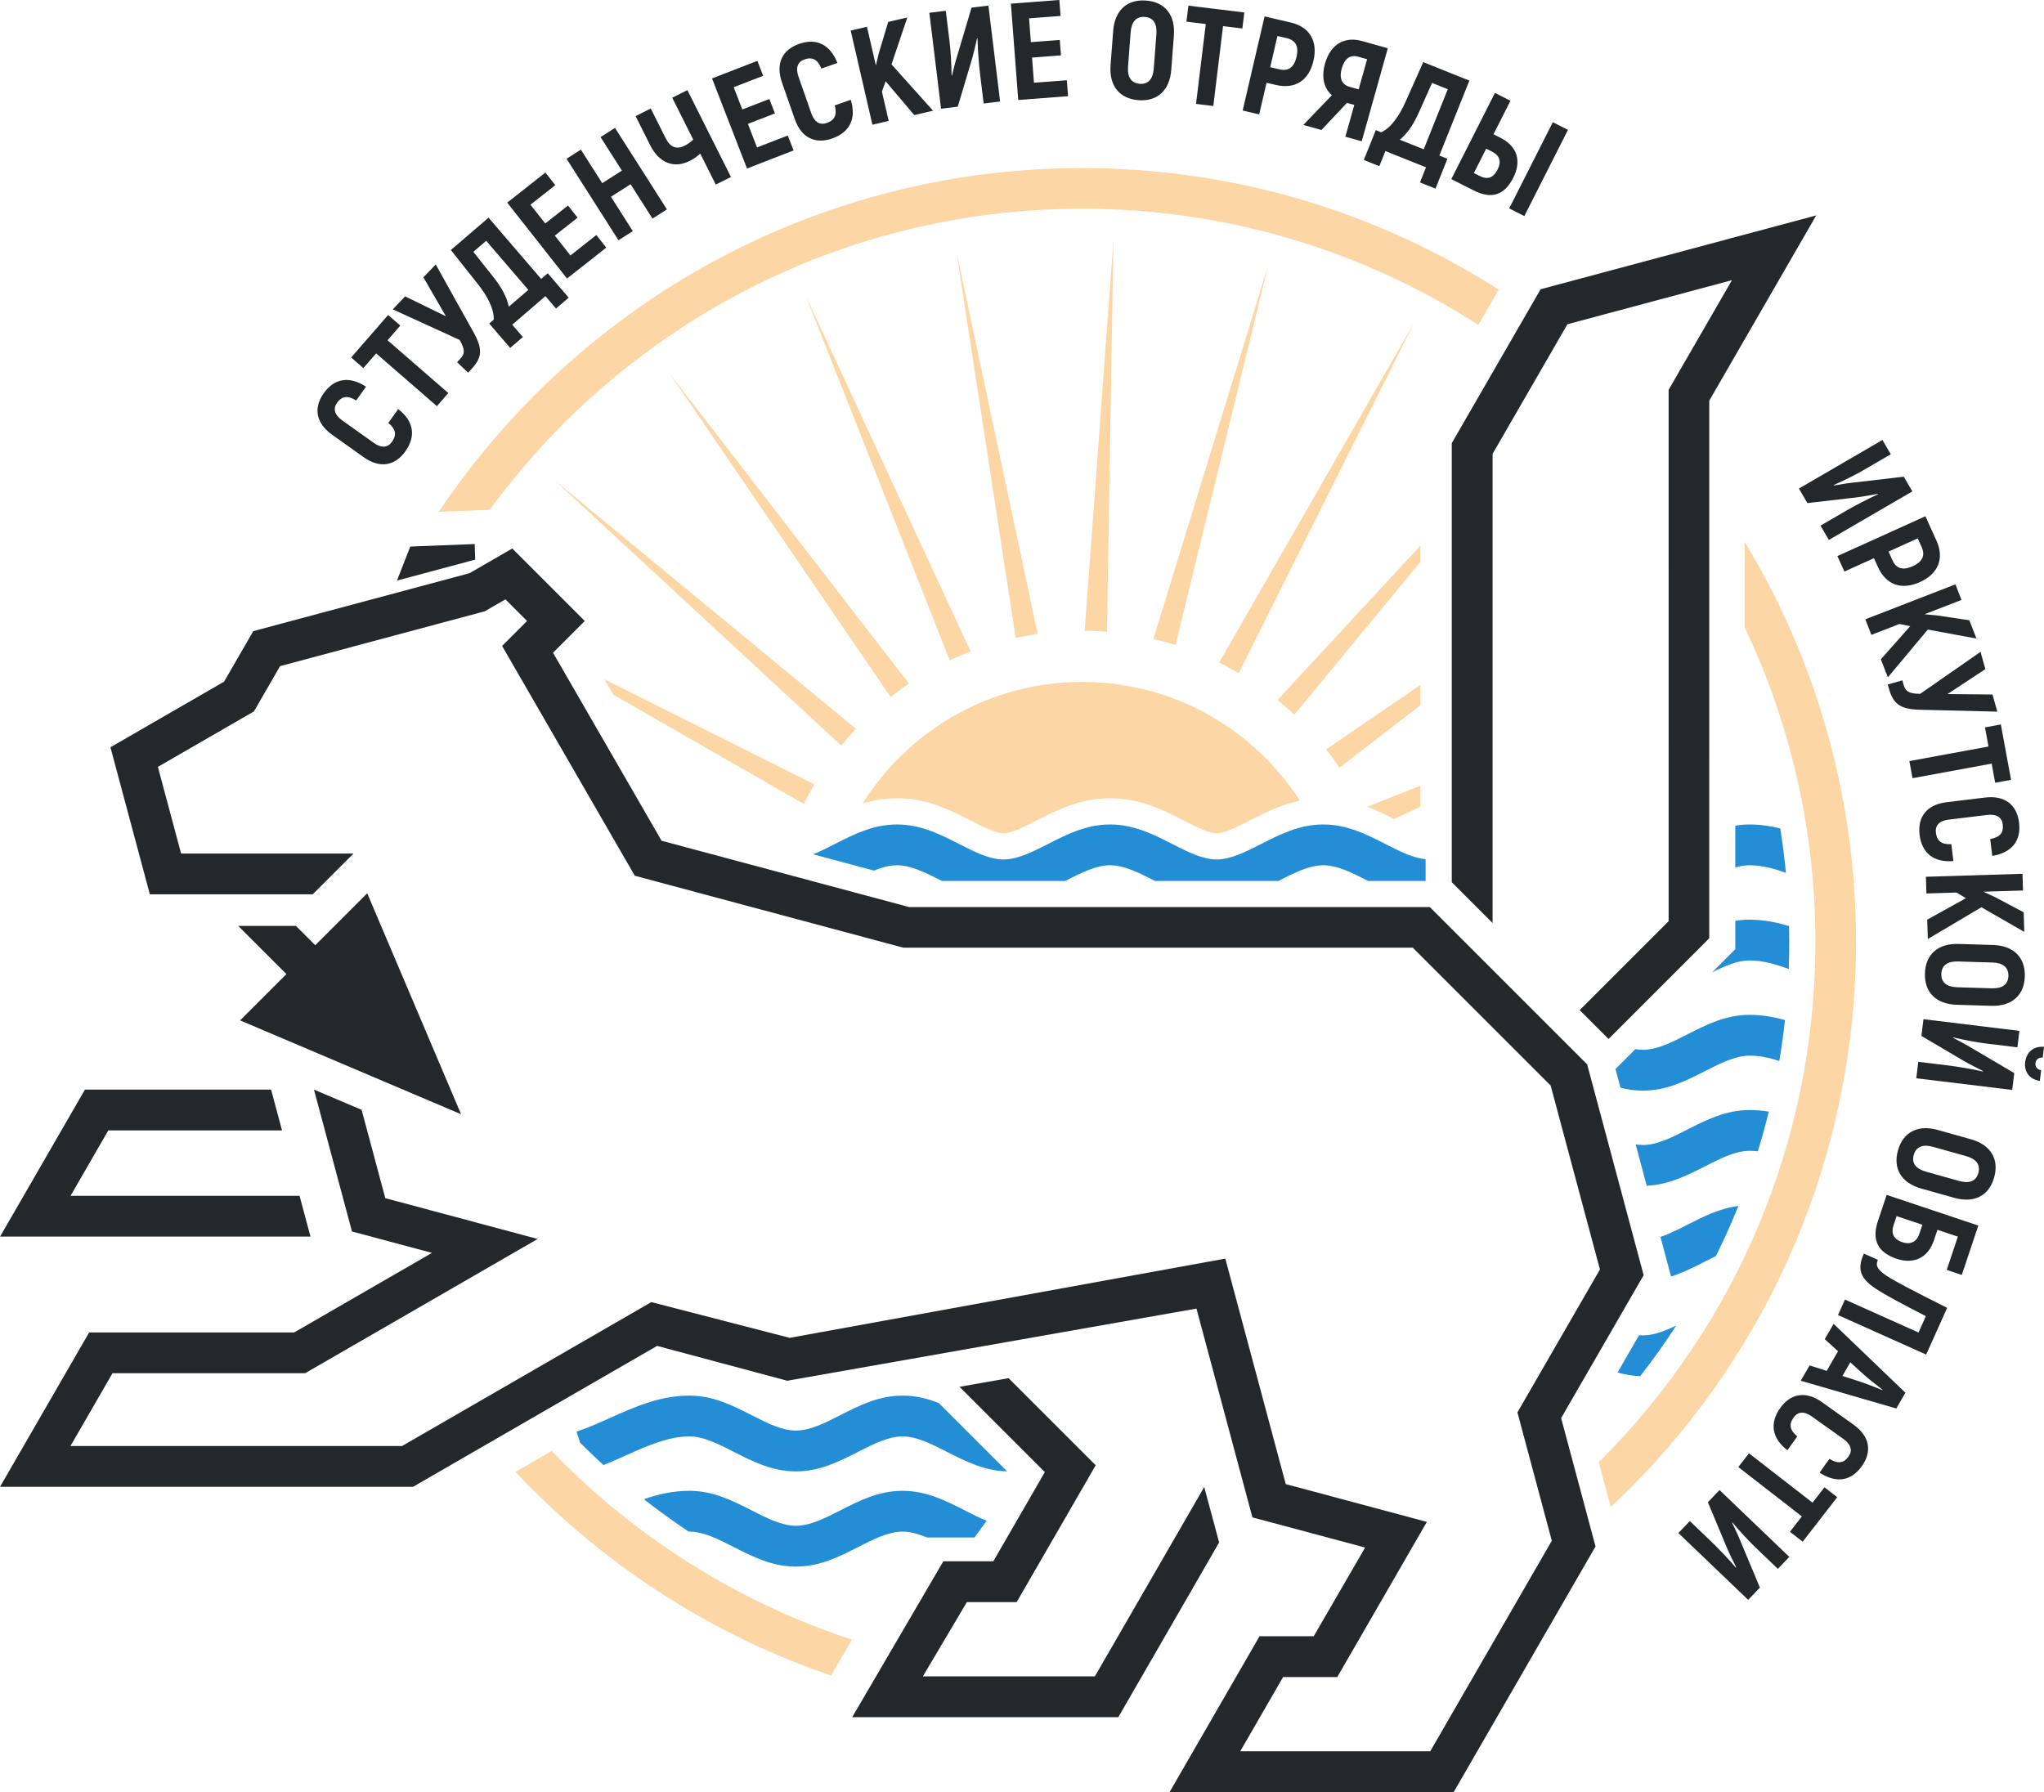
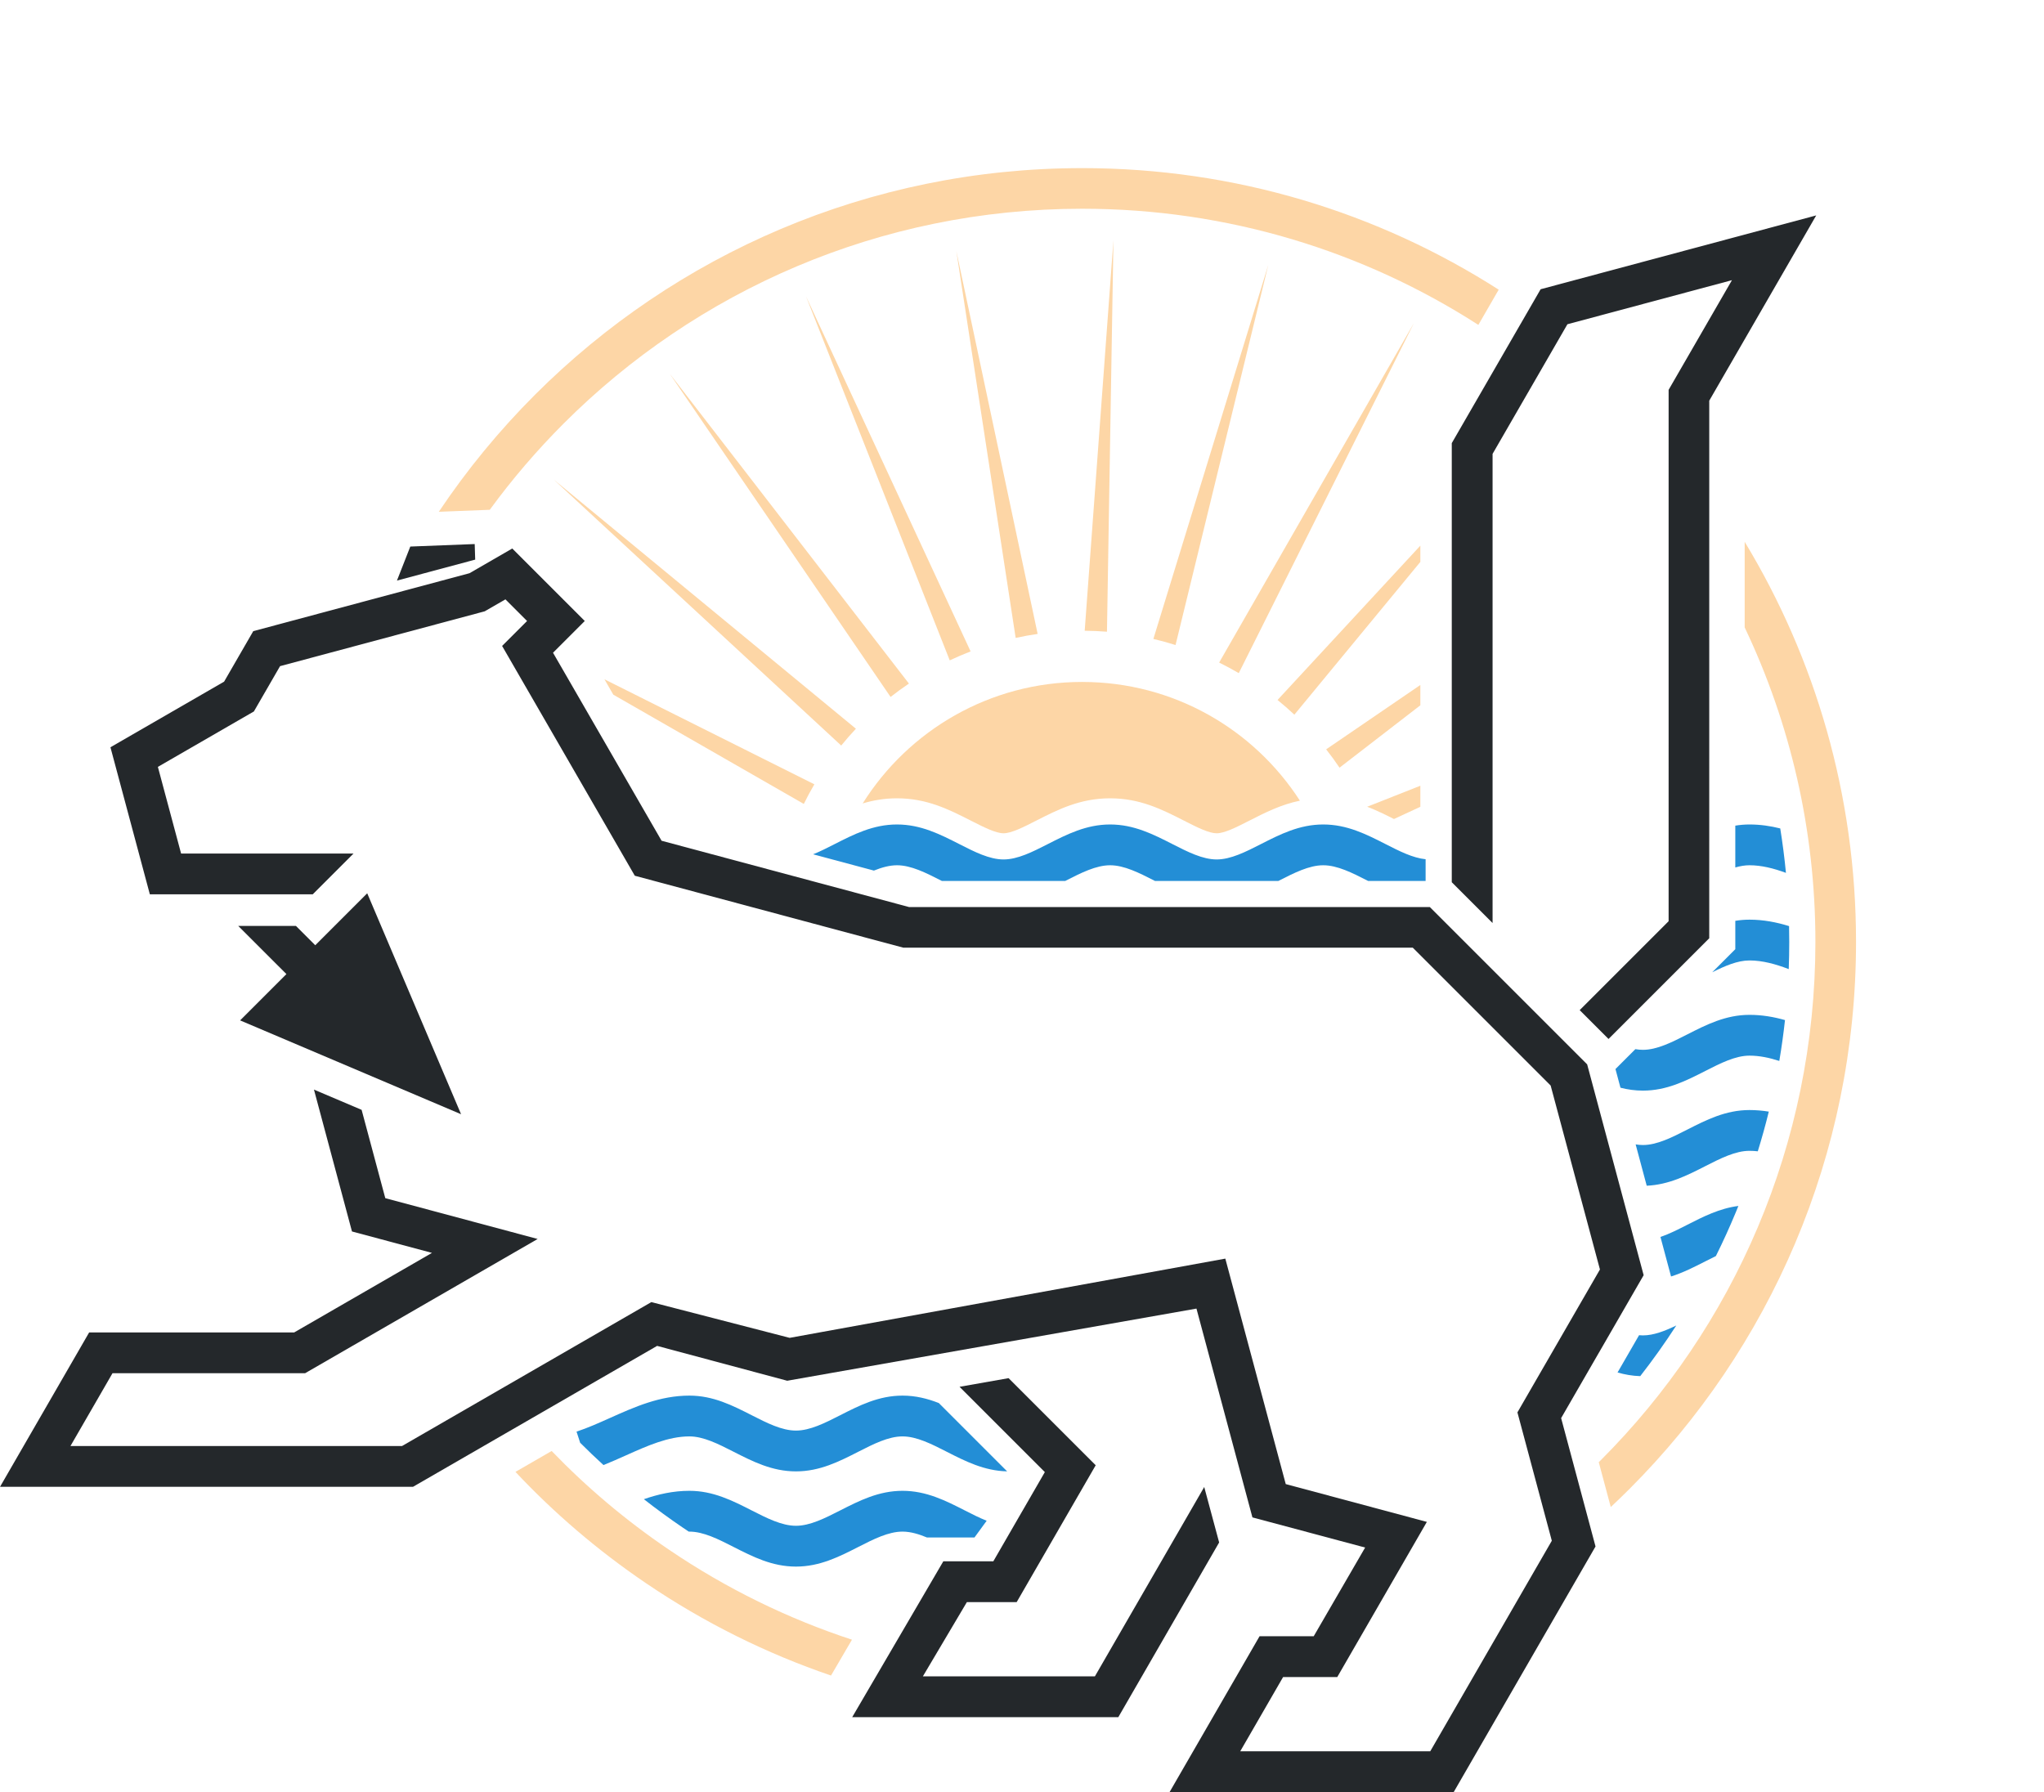
<svg xmlns="http://www.w3.org/2000/svg" xml:space="preserve" width="61.096mm" height="53.572mm" style="shape-rendering:geometricPrecision; text-rendering:geometricPrecision; image-rendering:optimizeQuality; fill-rule:evenodd; clip-rule:evenodd" viewBox="0 0 19942.1 17486.4">
  <defs>
    <style type="text/css">  .fil2 {fill:#FDD6A6} .fil1 {fill:#24282B} .fil3 {fill:#FDD6A6;fill-rule:nonzero} .fil4 {fill:#238ED6;fill-rule:nonzero} .fil0 {fill:#24282B;fill-rule:nonzero}  </style>
  </defs>
  <g id="PowerClip_x0020_Contents">
    <g id="_105553733699072">
      <g>
        <polygon class="fil0" points="11894.5,15050.5 10910.8,16755.2 8314.4,16755.2 9203.5,15234.4 9691.3,15234.4 10193.9,14363.9 9361.7,13531.7 9840.1,13447.3 10690.1,14297.2 9919.1,15632.5 9433.3,15632.5 9003.8,16357.2 10682.1,16357.2 11748.9,14509.5 " />
        <g>
-           <path class="fil0" d="M3029 12065.9l-3028.2 0 828 -1434.2 1815.9 0 106.7 398 -1694.7 0 -368.4 638.2c744.7,0 1489.4,0 2234.1,0l106.7 398z" />
          <path class="fil0" d="M12288.7 15965.6l528.5 0 501.7 -865.5 -1099.7 -294.1 -546 -2037.5 -3992.8 704.1 -1269.4 -340.1 -2381.7 1375.1 -4029.2 0 869.6 -1506.3 2000.3 0 1344.3 -776.2 -780.4 -209.1 -370.9 -1384.2 465 197.5 230.9 861.7 1486.6 398.3 -2268.8 1309.9 -1879.2 0 -410.1 710.2 3235.2 0 2432.1 -1404.1 1349.5 348.8 4250.5 -773.1 589.5 2200 1376.8 368.9 -874 1513.8 -528.5 0 -418.4 724.7 1853.9 0 1186.2 -2054.5 -335.6 -1252.5 805.1 -1394.4 -480.9 -1794.8 -1345.3 -1345.3 -4971.1 0 -2619.1 -701.8 -1294.6 -2242.2 243.5 -243.5 -211.1 -211.1 -202 116.6 -1996.9 535.1 -255.2 442 -936.8 540.9 226.5 845.4 1682.5 0 -398 398 -1589.4 0 -384.4 -1434.8 1108.9 -640.2 284.5 -492.8 2109.4 -565.2 417.6 -241.1 707.2 707.2 -309.6 309.7 1059.2 1834.6 2414 646.8 5081.3 -0 1535.1 1535.1 551.2 2057.1 -805.1 1394.5 335.6 1252.5 -1383.9 2396.9 -2772 0 878 -1520.8zm-8416 -10300.5l130.3 -332.1 628.3 -24.4 4.8 151.9 -763.4 204.6zm10291.4 2943.4l0 -4284.6 866.9 -1501.6 2688.9 -720.5 -1043.7 1807.9 -0.1 5245.5 -982.6 982.6 -281.4 -281.4 867.6 -867.6 0.1 -5184.9 617.8 -1070.1 -1605.2 430.1 -730.2 1264.8 0 4577.8 -398 -398z" />
          <polygon class="fil1" points="2342.6,9956.4 4498.3,10872 3582.7,8716.2 3075.7,9223.2 2887.3,9034.8 2324.4,9034.8 2794.3,9504.6 " />
        </g>
      </g>
      <g>
        <path class="fil2" d="M10558.1 6654.1c891.3,0 1674.6,461.5 2124.4,1158.5 -185.6,38 -341.9,117.6 -498.2,197.3l0.3 0.8 -0.4 -0.8c-118.6,60.5 -237.3,120.9 -313.9,120.9 -73.5,0 -185.6,-55.6 -299.2,-113.4l-8.3 -5.5 -11.9 -4.8c-214.3,-109.2 -429.2,-217.6 -720.2,-217.6 -293.4,0 -509.6,110.2 -725.6,220.3l0.3 0.8 -0.4 -0.8c-118.6,60.5 -237.3,120.9 -313.9,120.9 -76.7,0 -195.4,-60.5 -313.9,-120.9l-11.4 -5.7c-212.3,-108.2 -426,-214.6 -714.4,-214.6 -123.3,0 -233,19.5 -334.8,50.2 446.9,-712.2 1238.8,-1185.7 2141.6,-1185.7z" />
        <path class="fil3" d="M7842.1 7844.3l-1858.3 -1066 -86.6 -150 2048.1 1024.6c-36.6,62.4 -71,126.3 -103.1,191.5zm365.2 -569.6l-2803.7 -2594.2 2947 2430c-49.7,53 -97.5,107.7 -143.4,164.2zm481.5 -474.3l-2154.3 -3153.2 2333.3 3022.8c-61.3,41.3 -121,84.9 -179,130.5zm577.2 -357l-1402.2 -3551.5 1605.8 3464.3c-69.1,26.7 -137,55.8 -203.6,87.2zm643.2 -219.1l-578.9 -3775 793.4 3736.2c-72.4,10.4 -143.9,23.4 -214.5,38.8zm673.5 -69.7l280.5 -3809.5 -63.2 3818.8c-71.7,-5.7 -144.2,-8.7 -217.3,-9.3zm670.1 79.9l1121.3 -3649.9 -904.9 3709.3c-71,-22.4 -143.2,-42.3 -216.4,-59.5zm641.8 230.4l1900.2 -3312.6 -1708.8 3415.8c-62.4,-36.6 -126.3,-71 -191.5,-103.1zm569.6 365.2l1393.4 -1505.9 0 158.5 -1229.2 1490.7c-53,-49.7 -107.7,-97.5 -164.2,-143.4zm474.4 481.5l919 -627.9 0 198.2 -788.6 608.7c-41.3,-61.3 -84.8,-121 -130.4,-179zm400 560.2l519 -204.9 0 205.4 -257.6 119.4c-84.9,-43.1 -170.5,-85.3 -261.4,-119.9z" />
      </g>
      <path class="fil4" d="M6281.8 14628.3c140,-48.4 285.7,-81.7 444.1,-81.7 232.6,0 421.3,96.2 610,192.4 146,74.4 292,148.8 429.7,148.8 137.6,0 283.7,-74.5 429.7,-148.8 188.7,-96.2 377.4,-192.4 610,-192.4 232.6,0 421.3,96.2 610,192.4 70.7,36 141.4,72.1 211.2,99.7l-119.1 163.3 -463.4 0c-74.7,-31.1 -157,-57.4 -238.7,-57.4 -137.6,0 -283.6,74.5 -429.7,148.9 -188.7,96.2 -377.4,192.4 -610,192.4 -232.6,0 -421.3,-96.2 -610,-192.4 -146,-74.4 -292,-148.9 -429.7,-148.9l-6.2 0c-18.3,-12.2 -36.7,-24.5 -54.9,-36.9 -132,-89.6 -259.6,-182.8 -383,-279.4zm1651.2 -6292.5c68.8,-27.5 138.6,-63 208.3,-98.6 188.7,-96.2 377.5,-192.4 610,-192.4 232.6,0 421.3,96.2 610.1,192.4 146,74.4 292,148.9 429.7,148.9 137.6,0 283.6,-74.5 429.7,-148.9 188.7,-96.2 377.4,-192.4 610,-192.4 232.6,0 421.3,96.2 610,192.4 146,74.4 292,148.9 429.7,148.9 137.6,0 283.7,-74.5 429.7,-148.9 188.7,-96.2 377.4,-192.4 610,-192.4 232.6,0 421.3,96.2 610,192.4 131.6,67.1 263.3,134.2 388.8,146.8l0 212.1 -560.5 0 -8.6 -4.4c-146,-74.5 -292,-148.9 -429.7,-148.9 -137.6,0 -283.6,74.5 -429.7,148.9l-8.7 4.4 -1202.6 0 -8.7 -4.4c-146,-74.4 -292,-148.9 -429.7,-148.9 -137.6,0 -283.6,74.5 -429.6,148.9l-8.7 4.4 -1202.6 0 -8.6 -4.4c-146,-74.5 -292.1,-148.9 -429.7,-148.9 -73.1,0 -148.6,21.1 -225.3,51.9l-593.1 -158.9zm8997.4 -279.6c44.5,-7.3 90.4,-11.4 138.3,-11.4 105,0 204.4,14.7 300.2,38.6 22.9,142.9 41.6,287.5 55.6,433.5 -118.6,-43.5 -237.2,-74.2 -355.8,-74.2 -45.3,0 -91.5,8.1 -138.3,21.5l0 -408.1zm-0 928.8c44.5,-7.3 90.5,-11.4 138.3,-11.4 136.7,0 264,24.9 386.3,62.8 1.1,51.2 1.7,102.7 1.7,154.2 0,88.9 -1.7,177.3 -5,265.4 -127.7,-48.9 -255.3,-84.4 -383,-84.4 -116.8,0 -239.6,53.6 -363.3,115.3l225 -225 0 -276.9zm-975.2 1252.1c24.8,4.3 49.5,6.6 73.9,6.6 137.6,0 283.7,-74.5 429.7,-148.9 188.7,-96.2 377.4,-192.4 610,-192.4 121.9,0 236.4,19.8 346.4,51 -14.7,134.1 -33.2,267.1 -55.5,398.7 -97,-31.3 -194,-51.7 -290.9,-51.7 -137.6,0 -283.6,74.5 -429.7,148.9 -188.7,96.2 -377.5,192.4 -610,192.4 -77.4,0 -149.9,-10.6 -219.1,-28.4l-48.8 -182.1 194 -194zm3 929.3c23.9,3.9 47.5,6.1 70.9,6.1 137.6,0 283.7,-74.5 429.7,-148.9 188.7,-96.2 377.4,-192.4 610,-192.4 64.8,0 127.5,5.6 188.5,15.5 -32.1,130.6 -68,259.6 -107.4,387.1 -27,-3 -54.1,-4.6 -81.1,-4.6 -137.6,0 -283.6,74.5 -429.7,148.9 -178.5,91 -357.2,182 -572.9,191.6l-108 -403.2zm242 903.1c85,-28.7 171.8,-72.9 258.6,-117.1 158.5,-80.9 317.1,-161.7 501.7,-185.4 -8.5,20.9 -16.9,41.8 -25.5,62.6 -59.9,144.6 -124.6,286.7 -194,426.3 -33.9,16.4 -67.9,33.7 -101.9,51.1 -109.1,55.6 -218.1,111.2 -335.6,148.2l-103.3 -385.6zm-208.8 958.8c12.6,1.2 25.2,1.8 37.7,1.8 104.9,0 214.7,-43.3 325.7,-96.8 -110.1,170 -227.6,335 -351.9,494.4 -78.1,-2.4 -151.4,-15.6 -221.4,-35.7l209.9 -363.6zm-10366.5 940.7c107.8,-35.3 214.8,-83.3 321.9,-131.2 245.8,-110.1 491.5,-220.1 779.2,-220.1 232.6,0 421.3,96.2 610,192.4 146,74.4 292,148.8 429.7,148.8 137.6,0 283.7,-74.5 429.7,-148.8 188.7,-96.2 377.4,-192.4 610,-192.4 129,0 244.5,29.6 354.1,72.4l666.6 666.7c-223.9,-5.1 -407.5,-98.6 -591,-192.2 -146,-74.4 -292.1,-148.9 -429.7,-148.9 -137.6,0 -283.6,74.5 -429.7,148.9 -188.7,96.2 -377.4,192.4 -610,192.4 -232.6,0 -421.3,-96.2 -610,-192.4 -146,-74.4 -292,-148.9 -429.7,-148.9 -205.9,0 -411.7,92.2 -617.5,184.4 -73.1,32.7 -146.3,65.5 -220.5,95.3 -77.4,-70.6 -153.3,-143.2 -227.8,-217.7l-35.3 -108.6z" />
-       <path class="fil0" d="M3954.9 4403.8c105.5,-148 81.8,-295.6 -70,-412.1l-96.2 134.9c72.9,60.2 83.4,117.3 35.7,184.2 -40.7,57.1 -101.1,65.2 -177.9,10.5l-307 -218.9c-79,-56.3 -90.9,-116.1 -51.1,-172 46.9,-65.8 104.4,-74.5 186.4,-22.5l96.2 -134.9c-161.5,-105.2 -307.6,-83.6 -412.3,63.3 -102.4,143.7 -77.5,292 81.5,405.4l307.1 218.9c157.9,112.6 306,85.8 407.6,-56.7zm-168.4 -1330.2l-360.3 414.8 119 103.3 124.5 -143.4 592.8 514.8 111.3 -128.1 -592.8 -514.8 124.5 -143.4 -118.9 -103.3zm344.5 -367.4l219.6 380.1 -397.6 -194.3 -121.1 126.5 652.2 298.3c54.4,95 53.4,135.1 3.1,187.6l-27.9 29.2 107 102.5 24.2 -25.3c109,-113.8 125.3,-195.1 31.2,-365.5l-370.6 -664.5 -120.2 125.5zm1148.6 15.4l-513.3 -597.6 -367.6 315.7 262.2 330.5c85.4,107.7 160.6,236.6 155.9,348.9l-43.9 37.7 204.5 238 123.6 -106.2 -103.5 -120.5 323.8 -278.2 103.5 120.6 123.6 -106.2 -204.5 -238 -64.4 55.3zm-124.7 107.1l-190.9 163.9c-19.4,-95.2 -73.9,-193.9 -151.6,-290.5l-194.4 -244.9 125.3 -107.6 411.5 479.1zm410.4 -336l-152.5 -193.7 222.2 -175 -93.3 -118.5 -222.2 175 -144.1 -183 242.3 -190.8 -96.6 -122.7 -372.5 293.2 583.2 740.7 383 -301.6 -96.6 -122.8 -252.9 199.1zm294 -1154.9l208.4 327.1 -192 122.3 -208.4 -327.1 -139.7 89 506.5 795.1 139.7 -89 -213.4 -335.1 192 -122.3 213.5 335.1 140.8 -89.7 -506.5 -795.1 -140.8 89.7zm699.3 -384l204.7 408.1c-24.1,24.1 -53,44.7 -81.9,59.1 -79.4,39.8 -141.5,18.2 -186.8,-72.1l-145.5 -290.1 -148.1 74.3 141.9 282.9c88.1,175.7 233.3,231 386.2,154.3 33.7,-16.9 72.2,-42.3 102.9,-71.2l151.5 302.2 148.1 -74.3 -425 -847.5 -148.1 74.2zm827.3 485l-89.1 -229.8 263.7 -102.3 -54.5 -140.6 -263.7 102.3 -84.3 -217.2 287.6 -111.5 -56.5 -145.6 -442 171.4 340.9 878.9 454.5 -176.3 -56.5 -145.6 -300.1 116.4zm733.7 -87.7c171.6,-60 237.4,-194.3 180.7,-377l-156.4 54.7c24.7,91.2 0.4,143.9 -77.2,171 -66.1,23.1 -120.2,-5.1 -151.3,-94.1l-124.4 -355.9c-32,-91.5 -7.2,-147.2 57.6,-169.9 76.3,-26.7 128.2,-0.6 165.3,89.2l156.4 -54.6c-71.2,-179.2 -202.9,-245.8 -373.3,-186.3 -166.5,58.2 -231.8,193.8 -167.4,378.1l124.4 355.9c64,183.1 200.3,246.7 365.6,188.9zm800.2 -228.3l183.7 -42.4 -405.7 -452.3 154.3 -457.2 -186.3 43 -91.5 304.4 -29 120 -86.9 -376.6 -158.8 36.6 212 918.6 158.8 -36.7 -66 -286.1 36.1 -101 279.2 329.5zm261.4 -62.1l163.1 -19.8 135.9 -454.8c20.3,-67.6 36.6,-145.5 52.8,-212.6l4.5 3.5c1.3,100.2 13.2,253.4 24,341.7l35.5 291.4 160.4 -19.6 -114 -935.8 -164.4 20 -143.5 481.5c-18.5,59.2 -33.5,126.2 -47.2,180.8l-4.3 -2.2c-0.3,-103 -9.6,-245.7 -19,-323.3l-37.3 -306.1 -160.4 19.6 114 935.8zm906.6 -253.1l-18.7 -245.8 282 -21.5 -11.5 -150.4 -282 21.5 -17.7 -232.3 307.5 -23.4 -11.9 -155.8 -472.7 36 71.6 940 486.1 -37 -11.9 -155.8 -320.9 24.4zm1019.8 169.9c185.3,14.1 304.5,-97 319.7,-295.7l25.6 -335.7c15.1,-198.7 -85.9,-326.6 -271.2,-340.7 -186.6,-14.2 -305.8,96.9 -321,295.6l-25.6 335.7c-15.1,198.7 85.9,326.6 272.5,340.8zm12.2 -159.8c-83.3,-6.3 -121.9,-66 -114.2,-168.1l25.6 -335.7c7.8,-102.1 55,-155.2 138.3,-148.8 83.3,6.3 120.6,65.9 112.8,168l-25.6 335.7c-7.8,102 -53.7,155.3 -137,148.9zm1020.3 -696.1l-545.5 -66.5 -19 156.4 188.5 22.9 -95 779.4 168.5 20.5 94.9 -779.4 188.5 22.9 19.1 -156.4zm452.1 97.9l-254.5 -59.2 -213.7 918.2 161.3 37.5 71.7 -308.3 93.1 21.7c184.9,43.1 319.8,-43.1 364.6,-235.9 44.9,-192.8 -37.7,-330.9 -222.7,-374zm-107.8 457.5l-91.8 -21.3 70.8 -304.3 91.8 21.3c86.6,20.2 118,81.4 94.4,182.4 -23.5,101 -78.7,142.1 -165.3,121.9zm232 541.9l176.3 49.5 249 -264.5 71.3 20 -86.9 309.9 159.5 44.7 254.6 -907.7 -249 -69.8c-175,-49.1 -311,31.6 -364.1,220.9 -36.7,131 -11.1,238.9 67.7,307.1l-278.5 289.7zm451.1 -371.4c-76.5,-21.5 -103.5,-85 -76.9,-179.6 27.3,-97.3 82.9,-136.2 159.5,-114.7l88.2 24.7 -82.6 294.3 -88.2 -24.7zm875.5 670.3l292.8 -731.4 -449.9 -180.1 -171.9 385.3c-56,125.5 -135.6,251.8 -237.4,299.5l-53.8 -21.5 -116.6 291.4 151.3 60.5 59.1 -147.5 396.3 158.6 -59 147.5 151.3 60.5 116.6 -291.3 -78.8 -31.5zm-152.5 -61l-233.6 -93.5c75.5,-61.2 137.8,-155.2 187.6,-268.7l127.3 -285.6 153.4 61.4 -234.7 586.4zm269.1 290.9l217.5 110.1c175.4,88.8 300.3,47.9 387.3,-124 77.8,-153.8 48.5,-301.5 -126.9,-390.3l-66.1 -33.4 165.4 -326.8 -151.4 -76.6 -425.8 841.1zm564.7 285.9l147.8 74.8 425.8 -841.1 -147.8 -74.8 -425.8 841.1zm-344.6 -345l120.4 -237.9 55.3 28c76.9,38.9 95.9,96.8 55.1,177.3 -41.4,81.7 -98.7,99.5 -175.6,60.6l-55.3 -28zm3171.5 3078.3l82.6 142 471.5 -54.5c70.1,-8.1 148.2,-23.9 216.2,-35.4l-1.5 5.5c-91.5,40.8 -227.7,112.2 -304.5,156.8l-253.8 147.6 81.2 139.7 814.9 -473.8 -83.3 -143.2 -499 58c-61.8,6.3 -129.1,19 -184.7,28l0.3 -4.9c94.6,-41 222,-105.7 289.6,-145l266.6 -155 -81.2 -139.7 -814.9 473.9zm1341.8 508.6l-107.7 -238 -858.9 388.5 68.3 150.9 288.4 -130.4 39.4 87.1c78.2,173 228.6,227.7 409,146.1 180.4,-81.6 239.8,-231.2 161.6,-404.2zm-428.8 192.5l-38.9 -85.9 284.7 -128.8 38.8 85.9c36.6,81 7.1,143.1 -87.4,185.9 -94.5,42.8 -160.7,23.9 -197.2,-57.1zm-113.6 965.4l68.2 175.8 389.8 -466.1 474.5 87.5 -69.2 -178.3 -314.4 -47.1 -122.9 -11.6 360.4 -139.8 -58.9 -151.9 -878.9 340.9 58.9 151.9 273.7 -106.2 105.1 21.4 -286.3 323.3zm1089.1 343.3l-439 -4.2 369.5 -243.5 -47.3 -168.6 -588.6 409.9c-109.5,-1.4 -143.4,-22.7 -163.1,-92.7l-10.9 -38.9 -142.6 40 9.4 33.8c42.6,151.7 104.3,207.1 298.9,212.7l760.6 18.8 -46.9 -167.3zm181 832.7l-99.5 -540.4 -154.9 28.5 34.4 186.7 -772.1 142.2 30.7 166.9 772.2 -142.2 34.4 186.7 154.9 -28.5zm-892.4 535.3c22,180.5 139.1,273.4 329.8,257l-20 -164.4c-94.4,4.7 -140.7,-30.4 -150.6,-111.9 -8.5,-69.5 30.6,-116.3 124.2,-127.7l374.3 -45.6c96.3,-11.7 145.4,24.3 153.7,92.5 9.8,80.2 -26.8,125.3 -122.4,142.4l20 164.4c190.2,-31.3 283.4,-145.8 261.6,-324.9 -21.3,-175.2 -139.8,-267.9 -333.6,-244.3l-374.3 45.6c-192.5,23.5 -283.7,143.1 -262.6,316.9zm74.6 829.2l5.8 188.5 522.7 -309.8 418.4 240.4 -5.9 -191.2 -280.8 -149 -112.1 -51.8 386.3 -11.9 -5 -162.9 -942.3 29 5 162.9 293.4 -9 92 55.1 -377.6 209.7zm-22.5 524.5c-5.6,185.8 110.8,299.8 310.1,305.8l336.5 10.2c199.2,6.1 322.4,-100.7 328,-286.5 5.7,-187.1 -110.8,-301.1 -310,-307.1l-336.5 -10.2c-199.2,-6 -322.4,100.7 -328,287.8zm160.2 4.9c2.5,-83.5 60.4,-124.9 162.7,-121.7l336.5 10.2c102.3,3.1 157.5,47.9 155,131.4 -2.5,83.4 -60.4,123.4 -162.6,120.3l-336.5 -10.2c-102.3,-3.1 -157.6,-46.6 -155,-130zm818 859.7c-11.2,92.3 37.9,167.4 143.1,184.3l12.7 -104.3c-40,-6.2 -59.4,-35.7 -55.4,-69.2 4.2,-34.8 30.1,-57.4 70.3,-53.8l12.9 -105.6c-103.4,-8.5 -172,53.7 -183.6,148.5zm-992.4 -418l-19.9 163.1 408.9 241.1c60.7,35.9 132.5,70.4 193.8,102.3l-4.5 3.5c-97.6,-22.8 -249.2,-48 -337.4,-58.8l-291.4 -35.5 -19.5 160.4 935.8 114 20 -164.4 -432.9 -254.9c-53.1,-32.2 -114.5,-62.8 -164.2,-89.2l3.2 -3.7c100.1,24.4 240.9,49.7 318.4,59.1l306.1 37.3 19.5 -160.4 -935.8 -114zm-249.1 1280.8c-50.2,178.9 35.4,317.6 227.3,371.5l324.2 91c191.9,53.8 337.1,-20.1 387.3,-199.1 50.6,-180.2 -35,-318.9 -226.9,-372.8l-324.2 -90.9c-191.9,-53.9 -337.1,20.1 -387.7,200.3zm154.3 43.3c22.6,-80.4 88.7,-106.6 187.2,-79l324.2 90.9c98.5,27.6 141.4,84.4 118.8,164.8 -22.6,80.4 -88.3,105.3 -186.8,77.7l-324.2 -90.9c-98.5,-27.6 -141.7,-83.1 -119.2,-163.5zm197.8 830.3l33.4 -99.6 199.2 66.7 -108.6 324.4 146.9 49.2 161.2 -481.5 -893.9 -299.4 -86 256.7c-60.7,181.3 -2.5,304.5 182.6,366.5 162.2,54.3 304.5,-1.7 365.2,-183zm-394.6 -144.9l29.5 -88.1 251.6 84.2 -29.5 88.1c-25.7,76.6 -82.4,110.2 -167.9,81.5 -86.9,-29.1 -109.3,-89.2 -83.7,-165.8zm522.6 806.9c-351.7,-176.8 -511.9,-260.4 -593.8,-314.9 -91.9,-61.9 -105.6,-100.4 -81.9,-153.3l-136.4 -61.2c-58.9,131.5 -55.3,232 116.4,342.9 92.3,60.6 255.2,148.4 488.1,267.5l-71.6 159.8 -717.7 -321.7 -67.8 151.2 860.2 385.6 204.4 -455.9zm-1342.1 561.9l-86.2 149.3 932.2 270.8 88.9 -153.9 -700.5 -672 -86.2 149.3 129.3 118.2 -110.4 191.3 -167 -52.9zm397 -30.4l132.7 120.2c49.3,44 131.6,108.7 182.4,147.3l-2 3.5c-59.5,-23.5 -156.7,-62.5 -219.4,-83.2l-170.5 -54.9 76.8 -132.9zm-683.4 445.6c-105.5,148.1 -81.8,295.7 70,412.2l96.2 -134.9c-72.9,-60.2 -83.4,-117.3 -35.7,-184.2 40.6,-57 101.1,-65.2 177.8,-10.5l307.1 218.9c79,56.3 90.9,116.1 51,172 -46.9,65.8 -104.4,74.5 -186.4,22.6l-96.2 134.9c161.5,105.2 307.6,83.7 412.3,-63.3 102.4,-143.7 77.6,-292 -81.5,-405.4l-307 -218.9c-157.9,-112.5 -306,-85.8 -407.6,56.7zm219.1 1304.6l337 -433.9 -124.4 -96.7 -116.5 150 -620.1 -481.6 -104.1 134 620.1 481.6 -116.5 150 124.5 96.6zm-811.2 -503.6l-113.7 118.6 182.8 438c27.1,65.2 63.9,135.8 93.8,198l-5.7 0.1c-64.5,-76.7 -170.7,-187.8 -234.9,-249.2l-212 -203.1 -111.8 116.7 680.8 652.1 114.6 -119.6 -193.8 -463.5c-23.2,-57.6 -54,-118.8 -78,-169.8l4.8 -1c65.5,79.5 163,184.1 219.4,238.1l222.7 213.3 111.8 -116.7 -680.8 -652.1z" />
      <path class="fil3" d="M6299.5 15446c-471.9,-320.4 -895.9,-684.9 -1270.5,-1084.1l353.2 -203.9c339,352.1 719.5,674.6 1140,960.1 567,385 1169.6,677.6 1789.9,881.2l-204.4 349.7c-626.1,-213.5 -1234.4,-513.4 -1808.2,-903zm4258.6 -13805.6c1496.2,0 2890.7,435.2 4063.9,1186l-198.5 343.7c-1114.7,-717.1 -2441.5,-1133.3 -3865.4,-1133.3 -1975.5,0 -3763.9,800.7 -5058.5,2095.3 -261.4,261.5 -502.7,543 -721.3,842.2l-497.2 19.4c275.3,-410.9 589.7,-793.3 938.2,-1141.8 1366.3,-1366.3 3253.9,-2211.4 5338.8,-2211.4zm6463.7 3646.2c689.5,1139.2 1086.5,2475.2 1086.5,3904 0,2084.9 -845.1,3972.5 -2211.4,5338.8 -59.5,59.5 -120.1,117.9 -181.5,175.4l-117.2 -437.5c6.1,-6 12.3,-12.1 18.4,-18.1 1294.5,-1294.6 2095.3,-3083 2095.3,-5058.5 0,-1098.4 -247.7,-2139 -690.1,-3069l0 -835z" />
    </g>
  </g>
</svg>